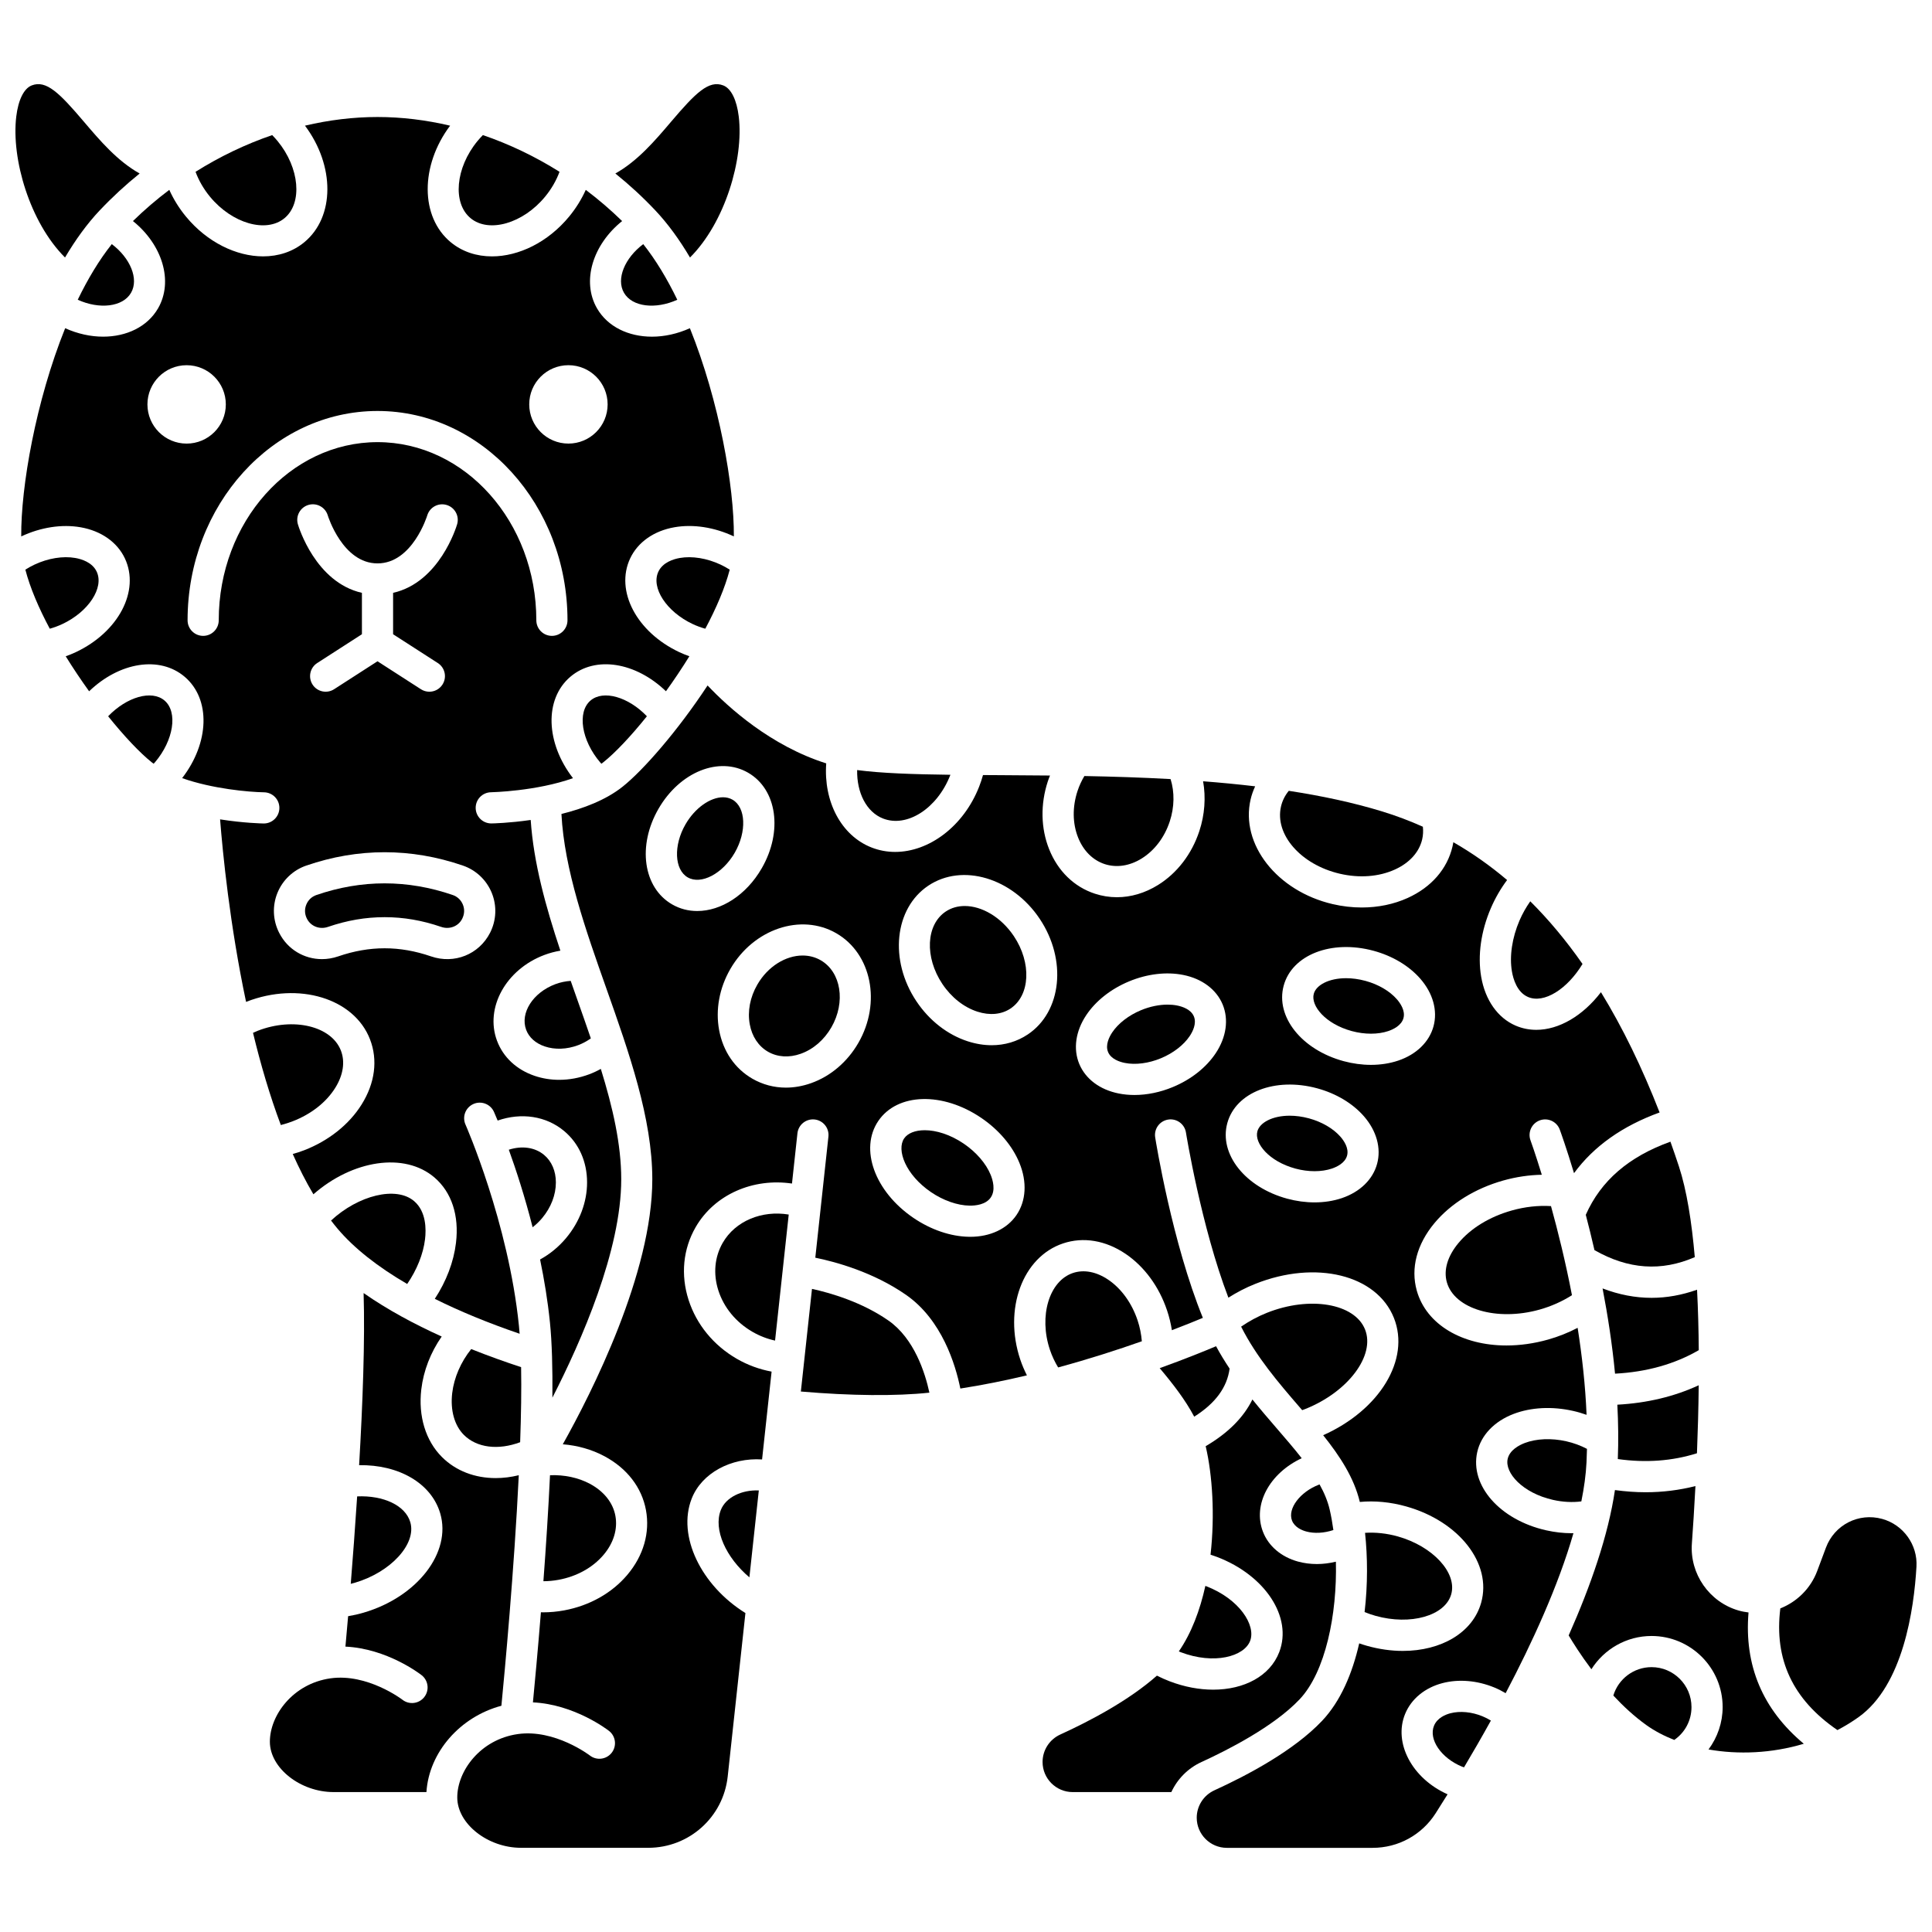
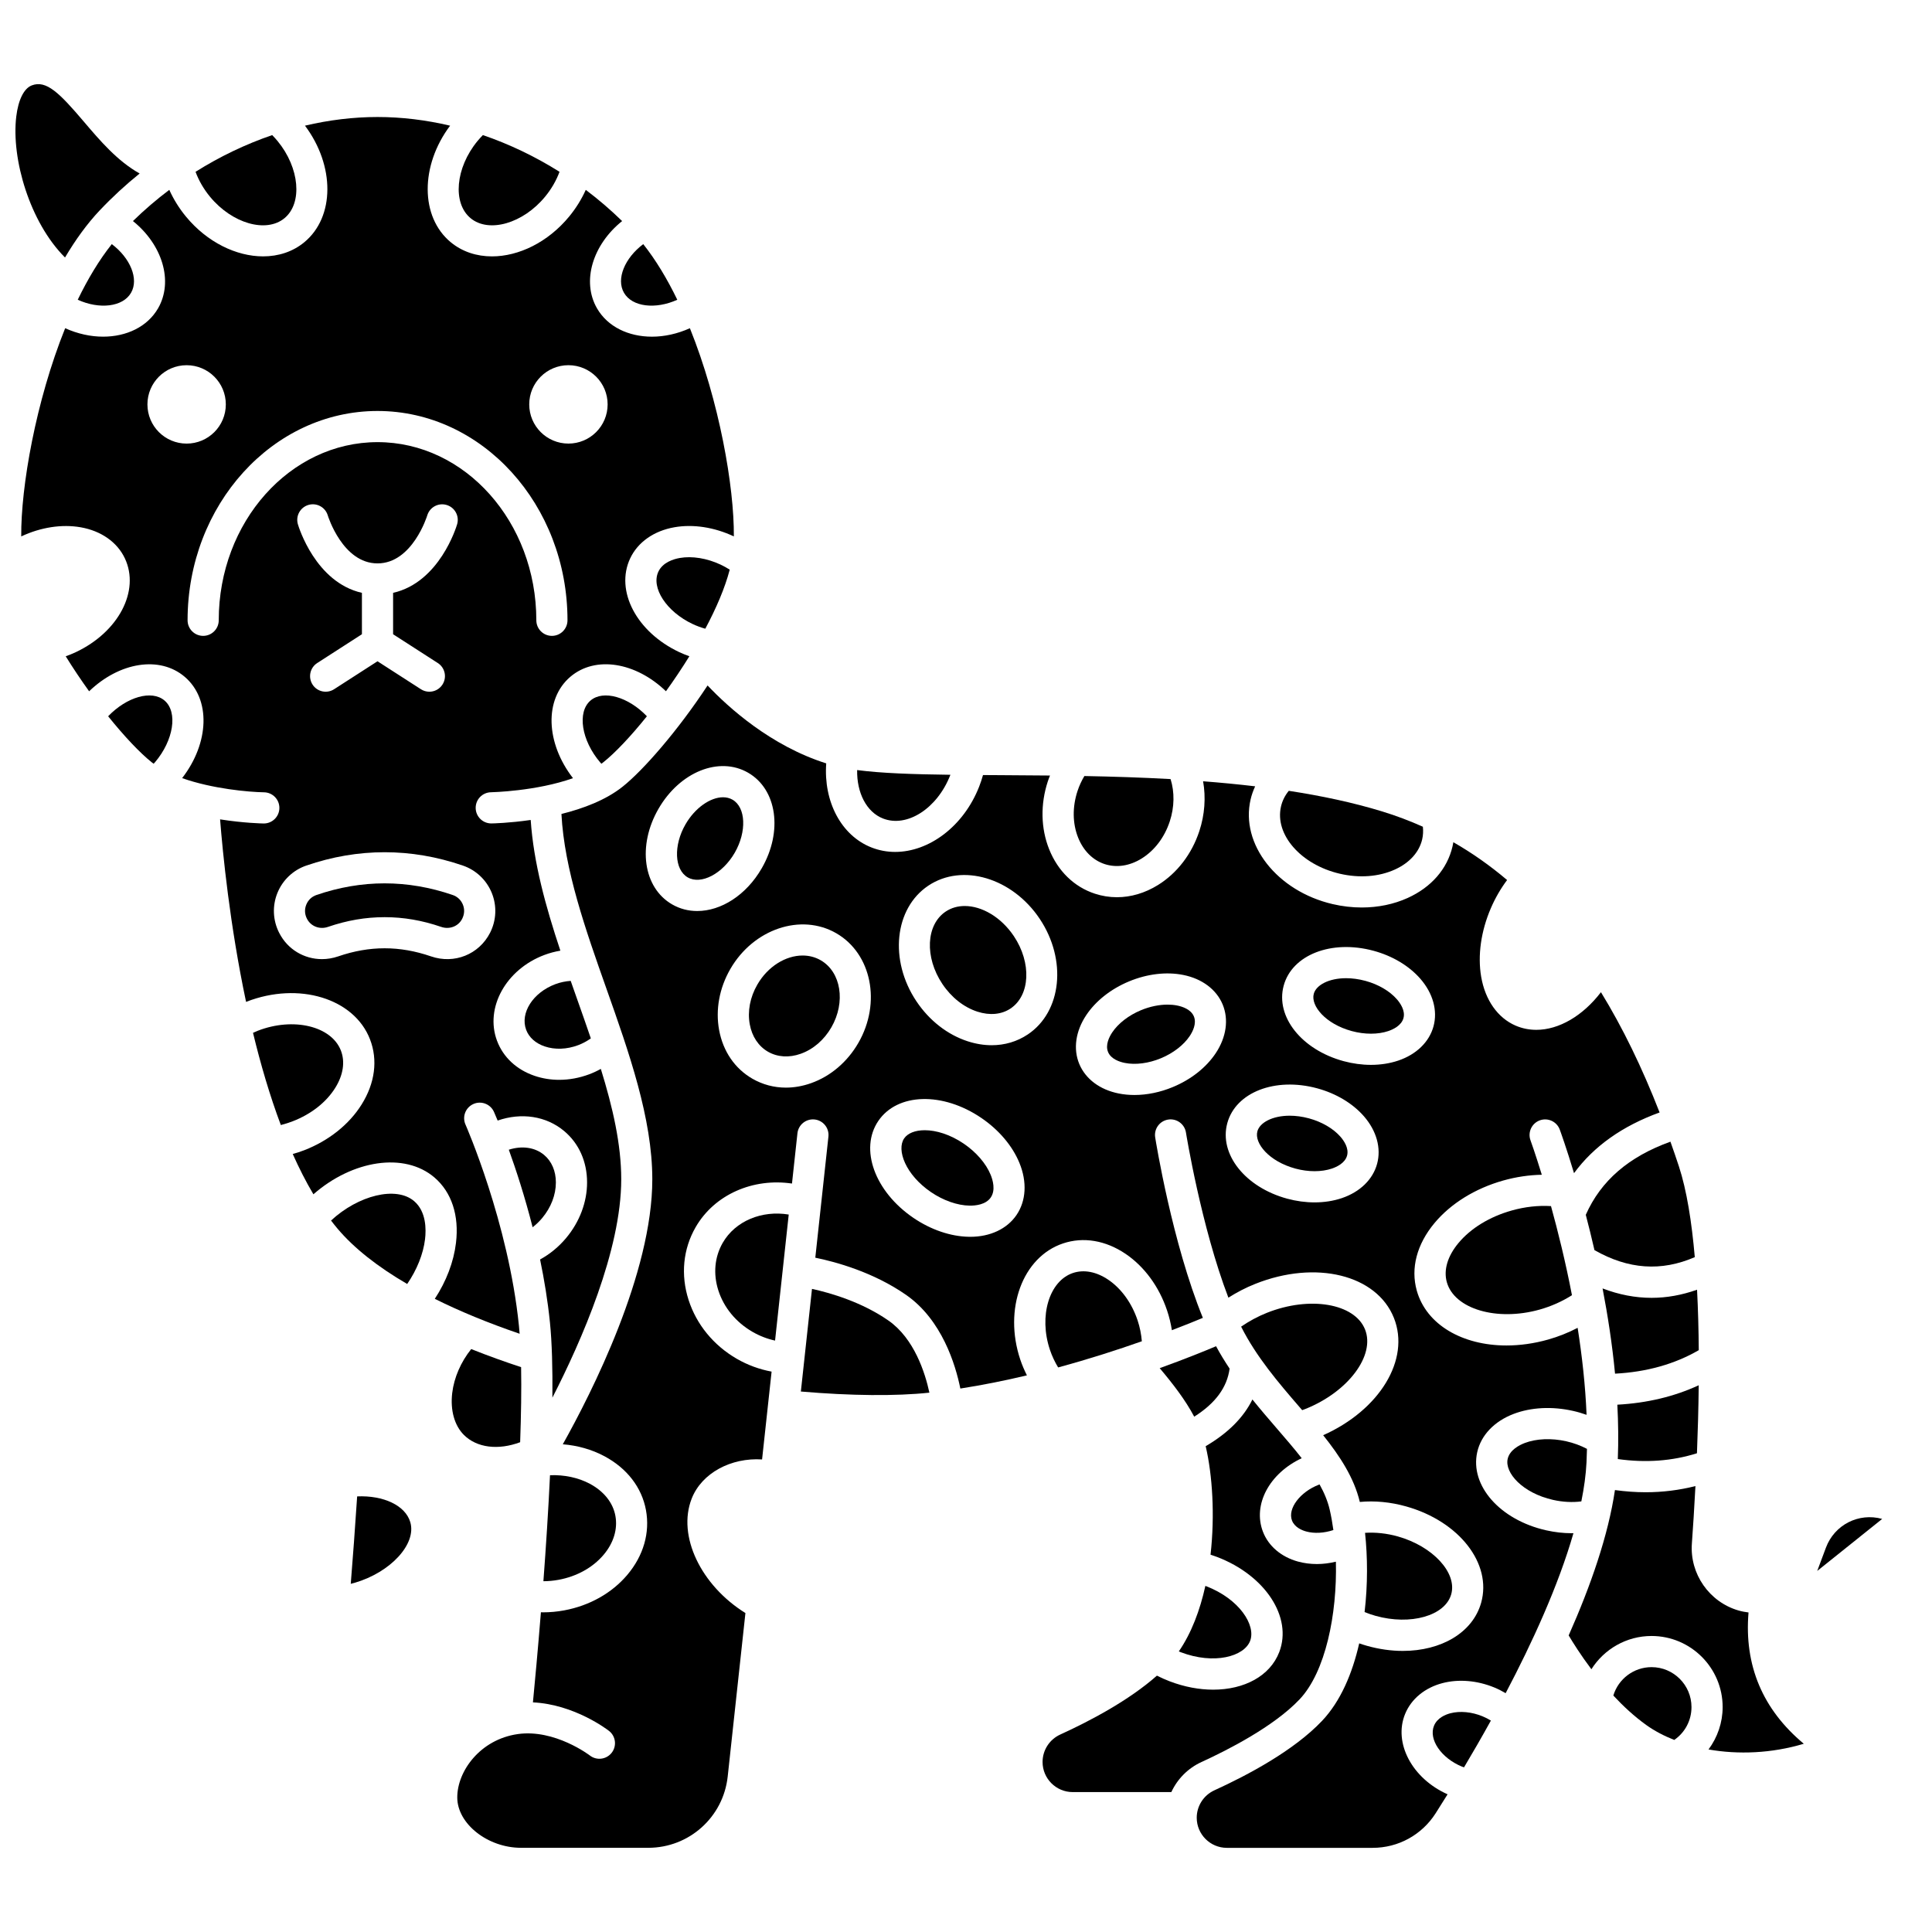
<svg xmlns="http://www.w3.org/2000/svg" width="800px" height="800px" version="1.1" viewBox="144 144 512 512">
  <defs>
    <clipPath id="b">
      <path d="m148.09 166h33.906v47h-33.906z" />
    </clipPath>
    <clipPath id="a">
      <path d="m615 546h36.902v57h-36.902z" />
    </clipPath>
  </defs>
  <path d="m288.01 563.04c1.328-0.004 2.672-0.129 4.019-0.375 4.844-0.895 9.082-3.25 11.938-6.633 2.656-3.152 3.766-6.82 3.117-10.336-0.641-3.469-3.043-6.481-6.766-8.477-3.062-1.641-6.785-2.418-10.559-2.269-0.449 9.461-1.082 19.16-1.75 28.09z" />
  <path d="m303.05 346.04c0.105 0.121 0.219 0.234 0.328 0.355 0.168-0.121 0.336-0.242 0.496-0.371 3.137-2.496 7.262-6.856 11.562-12.207-4.914-5.133-11.551-7.059-14.941-4.168-3.586 3.059-2.418 10.566 2.555 16.391z" />
  <path d="m283.44 416.92c0.754 2.012 2.496 3.57 4.902 4.387 2.707 0.918 5.856 0.805 8.871-0.324 1.215-0.457 2.344-1.074 3.363-1.801-1.168-3.434-2.394-6.902-3.637-10.418-0.566-1.602-1.133-3.211-1.699-4.824-1.363 0.098-2.738 0.375-4.074 0.875-5.926 2.215-9.395 7.644-7.727 12.105z" />
  <path d="m324.15 291.87c-1.613 0.281-4.5 1.129-5.672 3.621-2.008 4.266 2.152 10.625 9.082 13.883 1.102 0.52 2.223 0.926 3.352 1.242 2.906-5.441 5.215-10.824 6.473-15.652-0.77-0.488-1.574-0.934-2.418-1.332-3.602-1.691-7.547-2.336-10.816-1.762z" />
  <path d="m245.92 387.06c5.047 0 9.949 0.844 14.992 2.574 2.211 0.762 4.551-0.141 5.566-2.137 0.625-1.234 0.684-2.547 0.191-3.762-0.492-1.215-1.445-2.121-2.684-2.547-11.988-4.121-24.141-4.121-36.133 0-1.238 0.426-2.191 1.332-2.684 2.547-0.492 1.211-0.438 2.519 0.152 3.688l0.027 0.055c1.027 2.016 3.367 2.918 5.574 2.156 5.047-1.73 9.949-2.574 14.996-2.574z" />
  <path d="m242.05 419.42c2.125 5.477 1.332 11.617-2.223 17.293-3.316 5.297-8.719 9.598-15.211 12.113-1 0.387-2.016 0.711-3.035 1 1.684 3.773 3.504 7.356 5.477 10.676 10.34-9.062 24.137-11.266 32.086-4.449 4.543 3.898 6.566 10.051 5.695 17.324-0.605 5.055-2.566 10.18-5.613 14.828 6.617 3.297 14.133 6.394 22.484 9.254-0.059-0.746-0.121-1.477-0.191-2.164-2.793-27.383-14.047-53.023-14.16-53.277-0.926-2.086 0.016-4.523 2.102-5.449 2.082-0.926 4.523 0.016 5.449 2.098 0.078 0.172 0.426 0.969 0.973 2.293 6.277-2.176 12.836-1.23 17.625 2.777 3.918 3.281 6.074 8.117 6.074 13.617 0 5.227-1.977 10.461-5.559 14.742-1.965 2.348-4.312 4.266-6.894 5.68 1.105 5.336 2.031 10.949 2.613 16.68 0.543 5.316 0.719 12.215 0.652 19.934 7.746-15.121 18.242-39.078 18.242-57.867 0-9.262-2.246-19.047-5.406-29.254-0.996 0.551-2.035 1.039-3.113 1.441-2.598 0.969-5.289 1.457-7.926 1.457-2.234 0-4.43-0.352-6.492-1.051-4.801-1.629-8.348-4.938-9.984-9.312-3.262-8.723 2.375-18.922 12.57-22.734 1.379-0.516 2.797-0.891 4.223-1.133-3.863-11.598-7.106-23.289-7.863-34.637-5.691 0.824-9.984 0.914-10.387 0.918h-0.066c-2.25 0-4.09-1.805-4.129-4.066-0.035-2.281 1.781-4.156 4.062-4.195 0.156-0.004 11.957-0.258 21.723-3.734-7.246-9.363-7.644-20.938-0.703-26.863 6.641-5.664 17.328-3.883 25.344 3.828 2.137-2.965 4.231-6.09 6.203-9.273-0.887-0.32-1.77-0.668-2.641-1.074-11.359-5.34-17.09-16.266-13.043-24.871 2.016-4.289 6.289-7.293 11.727-8.242 4.981-0.871 10.574-0.008 15.746 2.422 0.102-13.121-3.844-35.809-11.648-55.168-3.332 1.5-6.785 2.242-10.055 2.242-6.191 0-11.73-2.606-14.562-7.508-4.141-7.172-1.125-16.891 6.656-23.129-3.043-2.969-6.262-5.734-9.633-8.27-1.125 2.492-2.602 4.883-4.414 7.082-5.629 6.828-13.375 10.547-20.445 10.547-4.027 0-7.836-1.207-10.906-3.734-8.152-6.719-8.125-20.332-0.191-30.906-6.379-1.508-12.836-2.297-19.23-2.297-6.398 0-12.855 0.793-19.23 2.293 7.938 10.574 7.961 24.188-0.191 30.906-3.066 2.527-6.875 3.734-10.906 3.734-7.07 0-14.816-3.719-20.445-10.547-1.809-2.195-3.289-4.59-4.414-7.082-3.371 2.539-6.59 5.301-9.633 8.27 7.777 6.242 10.793 15.961 6.656 23.129-2.832 4.902-8.371 7.508-14.562 7.508-3.273 0-6.723-0.738-10.055-2.242-7.805 19.371-11.75 42.059-11.645 55.18 5.176-2.434 10.77-3.293 15.746-2.422 5.434 0.949 9.707 3.953 11.723 8.242 4.043 8.605-1.684 19.531-13.043 24.871-0.871 0.41-1.75 0.754-2.637 1.074 1.973 3.184 4.07 6.309 6.203 9.273 8.016-7.715 18.703-9.492 25.34-3.828 6.938 5.922 6.543 17.484-0.688 26.844 8 2.836 17.645 3.691 21.707 3.758 2.281 0.035 4.098 1.914 4.062 4.195-0.035 2.258-1.879 4.066-4.129 4.066h-0.066c-0.426-0.008-5.273-0.109-11.52-1.09 0.699 8.887 2.566 27.934 6.887 48.375 0.047-0.02 0.09-0.043 0.137-0.059 13.82-5.363 28.492-0.895 32.703 9.965zm52.59-178.64c5.738 0 10.387 4.652 10.387 10.387 0 5.738-4.652 10.387-10.387 10.387-5.738 0-10.387-4.652-10.387-10.387-0.004-5.734 4.648-10.387 10.387-10.387zm-111.57 10.391c0-5.738 4.652-10.387 10.387-10.387 5.738 0 10.387 4.652 10.387 10.387 0 5.738-4.652 10.387-10.387 10.387s-10.387-4.652-10.387-10.387zm18.898 57.211c0 2.281-1.848 4.129-4.129 4.129s-4.129-1.848-4.129-4.129c0-30.586 22.582-55.469 50.34-55.469 27.754 0 50.34 24.883 50.34 55.469 0 2.281-1.848 4.129-4.129 4.129s-4.129-1.848-4.129-4.129c0-26.031-18.875-47.211-42.078-47.211-23.211 0-42.086 21.18-42.086 47.211zm58.055 11.328c1.918 1.234 2.469 3.789 1.234 5.707-0.789 1.227-2.117 1.895-3.477 1.895-0.766 0-1.539-0.211-2.234-0.66l-11.504-7.41-11.504 7.41c-1.918 1.234-4.473 0.684-5.707-1.234s-0.684-4.473 1.234-5.707l11.848-7.633v-10.969c-12.297-2.785-16.766-17.484-16.969-18.172-0.645-2.188 0.609-4.484 2.797-5.129 2.188-0.641 4.477 0.605 5.125 2.785 0.062 0.199 3.957 12.711 13.18 12.711 9.25 0 13.141-12.582 13.18-12.711 0.656-2.18 2.949-3.426 5.133-2.773 2.18 0.648 3.43 2.934 2.785 5.117-0.203 0.688-4.672 15.391-16.969 18.172v10.969zm-42.02 71.535-0.035-0.066c-1.668-3.281-1.836-7.121-0.453-10.535 1.383-3.418 4.172-6.062 7.652-7.258 13.727-4.719 27.785-4.719 41.508 0 3.481 1.195 6.273 3.844 7.656 7.258 1.383 3.414 1.219 7.254-0.449 10.535-2.934 5.773-9.504 8.387-15.648 6.273-8.328-2.863-16.285-2.863-24.613 0-1.43 0.492-2.887 0.727-4.312 0.727-4.699-0.008-9.078-2.559-11.305-6.934z" />
  <path d="m172.66 333.82c4.305 5.352 8.43 9.711 11.562 12.207 0.16 0.129 0.328 0.25 0.496 0.371 0.105-0.121 0.223-0.23 0.328-0.355 4.973-5.824 6.141-13.332 2.555-16.395-3.391-2.891-10.023-0.961-14.941 4.172z" />
-   <path d="m281.48 534.95c-2.07 0.508-4.129 0.758-6.125 0.758-5.496 0-10.551-1.895-14.254-5.602-4.301-4.301-6.289-10.828-5.453-17.906 0.586-4.969 2.473-9.789 5.406-14.008-7.227-3.269-14.367-7.098-20.695-11.52 0.387 12.562-0.242 29.406-1.188 45.613 10.492-0.176 19.156 4.773 21.5 12.797 3.023 10.34-6.098 22.133-20.328 26.293-1.359 0.398-2.727 0.707-4.09 0.934-0.277 3.223-0.52 5.949-0.711 8.059 11.027 0.516 19.766 7.238 20.188 7.57 1.797 1.402 2.117 4 0.711 5.797-1.402 1.797-4 2.117-5.797 0.711-0.082-0.066-9.27-7.055-19.074-5.668-9.98 1.414-16.102 9.855-16.051 16.867 0.051 6.945 8.102 13.273 16.891 13.273h24.598c0.68-10.57 8.93-19.961 19.867-22.875 0.863-8.875 3.391-35.934 4.606-61.094z" />
  <path d="m221.62 441.13c4.844-1.879 8.82-5.004 11.199-8.797 2.141-3.414 2.68-6.938 1.523-9.922-2.519-6.5-12.602-8.906-22.02-5.254-0.434 0.168-0.852 0.363-1.27 0.555 2.008 8.301 4.438 16.629 7.371 24.434 1.078-0.27 2.144-0.609 3.195-1.016z" />
-   <path d="m335.02 544.18c-2.027 5.191 1.375 12.578 7.578 17.836l2.496-23.035c-4.531-0.195-8.758 1.832-10.074 5.199z" />
  <path d="m238.02 563.45c9.523-2.785 16.402-10.285 14.715-16.047-1.301-4.453-7.098-7.144-14.086-6.844-0.547 8.387-1.145 16.352-1.695 23.172 0.359-0.09 0.715-0.176 1.066-0.281z" />
  <path d="m335.54 473.34c-2.164 3.754-2.582 8.242-1.168 12.645 1.461 4.547 4.676 8.445 9.051 10.969 1.883 1.086 3.906 1.867 5.977 2.316l3.621-33.402c-7.129-1.176-14.145 1.695-17.48 7.473z" />
  <path d="m287.68 466.8c2.344-2.797 3.633-6.148 3.633-9.441 0-3.016-1.105-5.602-3.117-7.285-2.438-2.043-5.894-2.5-9.355-1.387 1.918 5.312 4.242 12.414 6.309 20.547 0.91-0.707 1.766-1.516 2.531-2.434z" />
  <path d="m256.64 472.4c0.309-2.578 0.344-7.312-2.875-10.074-4.777-4.102-14.836-1.547-22.035 5.129 0.57 0.742 1.145 1.473 1.734 2.168 4.34 5.133 10.562 10.051 18.445 14.648 2.562-3.738 4.258-7.926 4.731-11.871z" />
  <path d="m263.84 513.17c-0.535 4.551 0.59 8.594 3.094 11.098 3.426 3.422 9.105 4.106 14.91 1.934 0.254-7.168 0.363-13.969 0.254-19.895-4.215-1.383-8.68-2.977-13.227-4.789-2.738 3.422-4.543 7.547-5.031 11.652z" />
  <path d="m499.04 375.54c5.188 1.215 10.379 0.82 14.621-1.105 3.871-1.758 6.438-4.598 7.231-7.992 0.254-1.094 0.301-2.219 0.184-3.352-3.496-1.562-7.094-2.926-10.805-4.059-7.727-2.363-16.07-4.129-24.73-5.457-1.016 1.242-1.707 2.629-2.059 4.133-1.734 7.426 5.246 15.426 15.559 17.832z" />
-   <path d="m548.94 408.21c4.223 1.82 10.383-2.043 14.445-8.75-4.324-6.188-8.941-11.719-13.848-16.605-1.09 1.555-2.062 3.254-2.848 5.078-1.969 4.57-2.703 9.496-2.012 13.516 0.336 1.988 1.344 5.508 4.262 6.762z" />
  <path d="m436.74 372.99c3.137 1.027 6.617 0.508 9.805-1.473 3.422-2.125 6.07-5.617 7.457-9.84 1.246-3.797 1.293-7.758 0.215-11.211-7.688-0.43-15.352-0.668-22.844-0.809-0.742 1.238-1.359 2.57-1.824 3.984-1.387 4.223-1.328 8.605 0.168 12.344 1.398 3.488 3.891 5.973 7.023 7.004z" />
-   <path d="m169.62 295.49c-1.172-2.496-4.059-3.34-5.672-3.621-3.273-0.574-7.215 0.07-10.812 1.762-0.844 0.398-1.648 0.844-2.418 1.332 1.254 4.828 3.566 10.211 6.473 15.652 1.129-0.316 2.246-0.723 3.348-1.242 6.93-3.258 11.09-9.617 9.082-13.883z" />
  <path d="m564.25 465.94c0.766 2.922 1.543 6.055 2.301 9.355 8.953 5.106 17.691 5.719 26.586 1.859-0.809-9.324-2.133-17.719-4.207-24.047-0.73-2.227-1.484-4.402-2.246-6.551-11.059 3.977-18.43 10.352-22.434 19.383z" />
  <path d="m568.7 485.45c1.375 7.141 2.555 14.781 3.301 22.586 8.352-0.434 15.82-2.531 22.191-6.227-0.043-5.398-0.184-10.793-0.457-16.02-4.008 1.422-8.027 2.152-12.043 2.152-4.336 0-8.672-0.836-12.992-2.492z" />
  <path d="m593.71 529.13c0.227-5.699 0.402-11.789 0.469-18.023-6.457 2.992-13.672 4.719-21.566 5.152 0.254 4.812 0.312 9.641 0.125 14.406 7.41 1.047 14.438 0.527 20.973-1.535z" />
  <path d="m378 360.91c6.367 2.492 14.363-2.644 17.816-11.457 0.016-0.043 0.031-0.086 0.047-0.129-9.941-0.125-18.352-0.41-24.711-1.25-0.113 6.023 2.477 11.125 6.848 12.836z" />
  <g clip-path="url(#b)">
    <path d="m170.44 199.74c3.309-3.5 6.848-6.758 10.57-9.762-5.887-3.281-10.527-8.727-14.766-13.715-6.516-7.672-10-11.117-13.84-9.625-2.066 0.809-3.559 3.816-4.094 8.258-1.348 11.203 3.602 28.055 12.922 37.344 2.766-4.68 5.832-8.926 9.207-12.5z" />
  </g>
  <path d="m178.73 221.59c2.117-3.668-0.207-9.215-5.106-12.898-3.352 4.219-6.363 9.25-9.023 14.742 5.754 2.617 11.961 1.914 14.129-1.844z" />
  <path d="m219.38 201.83c4.852-4 4.019-13.363-1.816-20.445-0.453-0.551-0.934-1.078-1.43-1.582-7.035 2.406-13.875 5.68-20.312 9.727 0.855 2.316 2.152 4.566 3.836 6.613 5.84 7.082 14.871 9.688 19.723 5.688z" />
  <path d="m309.36 221.59c2.168 3.758 8.375 4.461 14.129 1.848-2.66-5.496-5.672-10.523-9.023-14.742-4.902 3.68-7.223 9.227-5.106 12.895z" />
  <path d="m268.72 201.83c4.856 4 13.887 1.395 19.723-5.691 1.688-2.047 2.981-4.293 3.836-6.613-6.438-4.043-13.277-7.32-20.312-9.727-0.496 0.504-0.973 1.031-1.43 1.582-5.84 7.09-6.672 16.449-1.816 20.449z" />
-   <path d="m317.65 199.74c3.375 3.574 6.441 7.82 9.207 12.504 9.316-9.293 14.27-26.145 12.922-37.344-0.535-4.441-2.027-7.449-4.094-8.258-3.84-1.496-7.328 1.953-13.844 9.621-4.238 4.988-8.879 10.434-14.766 13.715 3.731 3.004 7.269 6.258 10.574 9.762z" />
  <path d="m505.85 403.94c-1.805-0.488-3.531-0.707-5.117-0.707-4.562 0-7.938 1.805-8.57 4.144-0.852 3.148 3.078 7.977 10.082 9.871 3.406 0.922 6.93 0.922 9.664-0.004 1.273-0.43 3.484-1.449 4.023-3.434 0.539-1.984-0.859-3.981-1.742-4.992-1.895-2.18-4.934-3.957-8.34-4.879z" />
  <path d="m560.54 550.32c-2.219 0-4.496-0.258-6.777-0.77-12.242-2.75-20.273-11.855-18.281-20.73 1.008-4.481 4.523-8.168 9.648-10.121 4.613-1.758 10.203-2.043 15.742-0.797 1.223 0.273 2.418 0.629 3.586 1.039-0.316-7.766-1.191-15.574-2.367-23.051-2.461 1.281-5.098 2.34-7.848 3.113-3.766 1.059-7.484 1.562-11.012 1.562-11.637 0-21.219-5.465-23.77-14.535-1.664-5.918 0.004-12.277 4.691-17.902 4.32-5.188 10.801-9.195 18.242-11.285 3.391-0.953 6.84-1.457 10.199-1.52-1.727-5.625-2.945-9-2.992-9.121-0.781-2.141 0.32-4.512 2.461-5.297 2.141-0.781 4.512 0.32 5.297 2.461 0.203 0.559 1.742 4.805 3.773 11.535 5.242-7.137 12.836-12.516 22.68-16.086-4.644-11.922-9.816-22.539-15.543-31.875-4.816 6.293-11.148 9.977-17.137 9.977-1.875 0-3.719-0.363-5.469-1.113-4.746-2.043-8.074-6.766-9.137-12.953-0.965-5.633-0.055-12.09 2.566-18.176 1.156-2.688 2.621-5.207 4.305-7.461-4.516-3.832-9.262-7.168-14.242-10.02-0.062 0.379-0.141 0.754-0.227 1.133-1.391 5.949-5.602 10.789-11.859 13.633-3.699 1.68-7.863 2.531-12.176 2.535-2.555 0-5.156-0.301-7.742-0.902-14.75-3.445-24.496-15.898-21.723-27.758 0.277-1.191 0.688-2.34 1.199-3.453-4.555-0.539-9.16-0.98-13.793-1.336 0.754 4.273 0.438 8.848-1 13.211-1.992 6.062-5.883 11.133-10.949 14.277-3.457 2.144-7.191 3.238-10.891 3.238-1.973 0-3.938-0.312-5.848-0.938-5.496-1.805-9.797-5.988-12.113-11.781-2.215-5.539-2.34-11.93-0.348-17.992 0.172-0.523 0.375-1.027 0.574-1.539-4.519-0.047-8.949-0.074-13.227-0.098-1.539-0.008-3.043-0.016-4.527-0.027-0.289 1.035-0.625 2.059-1.02 3.066-4.137 10.555-13.293 17.305-22.258 17.305-2.121 0-4.234-0.379-6.266-1.176-8.047-3.156-12.742-12.184-12.004-22.289-14.703-4.656-25.902-14.793-31.445-20.648-7.926 12.055-17.082 22.504-22.516 26.824-4.453 3.547-10.449 5.797-16.211 7.231 0.762 14.719 6.426 30.75 11.922 46.285 5.977 16.898 12.16 34.375 12.16 50.523 0 24.938-16.098 56.625-23.719 70.23 3.918 0.316 7.691 1.375 11.047 3.172 5.981 3.203 9.883 8.27 10.988 14.258 1.105 5.988-0.645 12.082-4.926 17.156-4.082 4.844-10.031 8.191-16.754 9.434-1.871 0.344-3.738 0.516-5.59 0.516-0.191 0-0.375-0.02-0.566-0.023-0.828 10.254-1.629 18.844-2.117 23.883 11.012 0.535 19.738 7.234 20.16 7.562 1.797 1.402 2.117 4 0.711 5.797s-4 2.117-5.797 0.711c-0.082-0.062-9.273-7.051-19.074-5.668-9.98 1.414-16.102 9.855-16.051 16.867 0.051 6.945 8.102 13.273 16.891 13.273h33.719c10.84 0 19.891-8.125 21.059-18.898l4.695-43.316c-11.777-7.324-18.109-20.422-14.246-30.309 2.668-6.828 10.473-10.922 18.66-10.395l2.523-23.277c-3.203-0.594-6.332-1.73-9.215-3.394-6.156-3.555-10.695-9.094-12.785-15.598-2.137-6.648-1.469-13.504 1.879-19.301 4.996-8.652 15.207-13.07 25.523-11.547l1.445-13.32c0.246-2.266 2.285-3.902 4.551-3.66 2.266 0.246 3.906 2.281 3.66 4.551l-3.477 32.078c5.434 1.113 15.387 3.824 24.055 9.855 9.496 6.602 13.09 18.449 14.383 24.82 5.996-0.93 11.926-2.133 17.641-3.492-0.668-1.336-1.27-2.719-1.754-4.168-4.488-13.383 0.586-27.195 11.312-30.793 5.398-1.812 11.297-0.824 16.609 2.773 4.969 3.367 8.863 8.684 10.973 14.977 0.582 1.738 1.004 3.492 1.281 5.246 3.406-1.301 6.188-2.43 8.207-3.273-8.129-19.945-12.441-46.621-12.633-47.82-0.359-2.254 1.176-4.367 3.426-4.727 2.25-0.363 4.367 1.176 4.727 3.426 0.043 0.273 4.031 24.91 11.246 43.773 2.219-1.41 4.59-2.652 7.137-3.664 16.031-6.383 32.16-2.422 36.727 9.027 4.398 11.039-3.793 24.414-18.746 31.086 4.488 5.617 8.184 11.297 9.711 17.684 3.953-0.371 8.129 0.02 12.285 1.188 14.055 3.949 22.781 15.16 19.871 25.516-2.238 7.965-10.613 12.773-20.754 12.773-3.047 0-6.254-0.434-9.5-1.348-0.699-0.195-1.387-0.418-2.066-0.652-1.816 7.988-4.945 15.352-9.824 20.512-7.434 7.859-19.633 14.363-28.562 18.434-2.84 1.297-4.672 4.144-4.672 7.262 0 4.398 3.578 7.981 7.981 7.981h38.641c6.789 0 13.027-3.422 16.691-9.156 0.953-1.492 2.023-3.191 3.164-5.031-9.383-4.184-14.418-13.609-11.246-21.316 1.633-3.973 5.246-6.945 9.914-8.156 4.309-1.117 9.188-0.703 13.734 1.168 1.047 0.43 2.035 0.945 2.988 1.504 7.062-13.414 13.973-28.504 17.969-42.406-0.137 0.008-0.289 0.02-0.441 0.02zm-231.77-164.89c-2.32 0-4.59-0.566-6.656-1.762-7.668-4.426-9.25-15.559-3.602-25.34s16.078-13.977 23.746-9.551c7.668 4.426 9.25 15.559 3.602 25.34-4.125 7.148-10.801 11.312-17.09 11.312zm42.699 34.957c-2.91 5.043-7.359 8.828-12.523 10.66-2.227 0.789-4.477 1.184-6.676 1.184-3.133 0-6.16-0.797-8.887-2.367-4.641-2.68-7.769-7.254-8.809-12.887-0.996-5.391 0.059-11.133 2.969-16.176 6.133-10.625 18.734-14.875 28.086-9.477 9.355 5.402 11.973 18.438 5.84 29.062zm41.918 45.598c-2.508 3.684-6.969 5.781-12.266 5.781-0.102 0-0.203 0-0.305-0.004-4.875-0.074-10.117-1.855-14.754-5.012-10.266-6.992-14.348-18.281-9.293-25.703 5.055-7.418 17.055-7.758 27.32-0.762 4.637 3.16 8.215 7.383 10.066 11.895 2.066 5.019 1.785 10.051-0.77 13.805zm2.984-47.848c-2.832 1.895-6.106 2.856-9.562 2.856-2.055 0-4.18-0.34-6.312-1.027-5.375-1.73-10.223-5.504-13.645-10.625-7.266-10.871-5.844-24.613 3.168-30.637 9.008-6.019 22.25-2.074 29.516 8.797 7.269 10.871 5.848 24.613-3.164 30.637zm38.453 13.938c-3.359 1.395-6.859 2.109-10.191 2.109-1.434 0-2.836-0.133-4.176-0.402-4.988-0.996-8.789-3.848-10.441-7.824-1.648-3.973-0.98-8.68 1.836-12.914 2.519-3.789 6.551-6.969 11.355-8.965 4.805-1.996 9.906-2.602 14.367-1.707 4.988 0.996 8.789 3.848 10.441 7.824 1.648 3.977 0.98 8.68-1.836 12.914-2.516 3.789-6.547 6.973-11.355 8.965zm54.125 20.34c-1.125 4.152-4.531 7.469-9.348 9.098-2.234 0.754-4.688 1.133-7.234 1.133-2.367 0-4.812-0.328-7.231-0.98-11.133-3.016-18.117-11.801-15.895-20.004 2.219-8.199 12.684-12.266 23.816-9.25 5.019 1.359 9.43 4 12.414 7.434 3.332 3.836 4.602 8.418 3.477 12.57zm5.598-27.348c-2.234 0.754-4.688 1.133-7.234 1.133-2.367 0-4.812-0.328-7.231-0.98-11.133-3.016-18.117-11.801-15.895-20.004 2.219-8.203 12.684-12.262 23.816-9.25 5.023 1.359 9.43 4 12.414 7.43 3.336 3.836 4.606 8.418 3.481 12.574-1.125 4.152-4.531 7.469-9.352 9.098z" />
  <path d="m508.52 572.21c9.277 2.606 18.465-0.008 20.07-5.711 1.602-5.699-4.883-12.723-14.156-15.328-2.922-0.82-5.902-1.133-8.684-0.953 0.684 6.336 0.742 13.703-0.121 21 0.934 0.379 1.898 0.711 2.891 0.992z" />
  <path d="m490.9 440.38c-1.805-0.488-3.531-0.707-5.113-0.707-4.562 0-7.938 1.809-8.57 4.144-0.852 3.148 3.078 7.977 10.082 9.871 3.406 0.922 6.93 0.922 9.664-0.004 1.273-0.43 3.484-1.449 4.023-3.434s-0.859-3.981-1.742-4.992c-1.895-2.176-4.938-3.957-8.344-4.879z" />
  <path d="m460.39 413.36c-0.789-1.898-3.113-2.625-4.43-2.887-0.801-0.16-1.656-0.238-2.539-0.238-2.246 0-4.707 0.508-7.043 1.477-3.262 1.352-6.047 3.508-7.644 5.91-0.742 1.117-1.871 3.277-1.086 5.176 0.789 1.898 3.113 2.625 4.43 2.887 2.832 0.57 6.324 0.117 9.582-1.238 3.262-1.352 6.047-3.508 7.644-5.91 0.746-1.117 1.875-3.277 1.086-5.176z" />
  <path d="m399.67 384.1c-1.824 0-3.555 0.473-5.051 1.473-5.223 3.492-5.621 12.094-0.887 19.18 2.391 3.578 5.695 6.188 9.309 7.352 3.266 1.051 6.379 0.754 8.754-0.832 5.227-3.492 5.625-12.098 0.891-19.184-3.387-5.051-8.48-7.988-13.016-7.988z" />
  <path d="m581.68 585.81c-4.727 0-8.809 3.133-10.129 7.527 2.617 2.812 5.555 5.539 8.734 7.816 2.148 1.539 4.652 2.863 7.406 3.949 2.852-1.957 4.57-5.168 4.57-8.707 0-5.836-4.746-10.586-10.582-10.586z" />
  <path d="m607.38 571.32c-0.895-0.109-1.789-0.273-2.68-0.531-7.731-2.246-12.918-9.699-12.336-17.723 0.297-4.109 0.641-9.324 0.945-15.242-4.262 1.082-8.672 1.637-13.215 1.637-2.66 0-5.371-0.207-8.117-0.578-1.766 11.977-6.422 25.375-12.262 38.52 1.137 1.914 3.211 5.227 6.023 8.965 3.359-5.324 9.289-8.816 15.938-8.816 10.391 0 18.844 8.453 18.844 18.844 0 4.102-1.367 8.031-3.742 11.23 7.863 1.379 16.734 1.051 25.246-1.512-10.91-9.098-15.824-20.758-14.645-34.793z" />
  <g clip-path="url(#a)">
-     <path d="m642.8 546.53c-6.231-1.719-12.641 1.551-14.906 7.606l-2.312 6.18c-1.754 4.684-5.402 8.188-9.777 9.926-1.68 13.543 3.293 24.133 15.129 32.25 1.926-1.008 3.801-2.144 5.613-3.438 11.824-8.43 14.684-28.605 15.336-39.883 0.336-5.781-3.484-11.098-9.082-12.641z" />
+     <path d="m642.8 546.53c-6.231-1.719-12.641 1.551-14.906 7.606l-2.312 6.18z" />
  </g>
  <path d="m399.45 447.11c-3.66-2.492-7.398-3.59-10.379-3.59-2.531 0-4.519 0.789-5.465 2.176-2.062 3.031 0.352 9.617 7.117 14.227 3.269 2.227 7 3.531 10.227 3.582 1.523 0.02 4.293-0.227 5.617-2.168 1.32-1.941 0.543-4.606-0.039-6.019-1.227-2.988-3.809-5.977-7.078-8.207z" />
  <path d="m544.64 464.79c-5.852 1.645-10.867 4.703-14.129 8.621-2.894 3.473-3.992 7.16-3.086 10.383 2 7.117 13.262 10.441 24.594 7.258 3.106-0.875 6.019-2.18 8.566-3.812-1.707-8.867-3.723-16.98-5.555-23.609-3.348-0.211-6.891 0.176-10.391 1.16z" />
  <path d="m548.08 526.41c-1.465 0.559-4 1.848-4.531 4.215-0.824 3.672 3.914 9.035 12.031 10.863 2.559 0.574 5.141 0.707 7.492 0.398 0.723-3.586 1.207-7.047 1.367-10.316 0.059-1.195 0.098-2.398 0.125-3.606-1.668-0.879-3.531-1.566-5.496-2.012-3.914-0.879-7.922-0.711-10.988 0.457z" />
  <path d="m528.38 598.03c-1.25 0.324-3.481 1.188-4.352 3.305-1.484 3.609 1.898 8.566 7.387 10.828 0.188 0.078 0.379 0.129 0.566 0.199 2.25-3.777 4.66-7.945 7.121-12.391-0.699-0.426-1.434-0.812-2.207-1.129-2.859-1.18-5.961-1.473-8.516-0.812z" />
  <path d="m469.86 506.7c-1.266-1.906-2.484-3.875-3.59-5.938-3.215 1.359-8.383 3.453-14.938 5.812 3.555 4.223 6.797 8.422 9.148 12.859 5.609-3.543 8.703-7.738 9.379-12.734z" />
  <path d="m446.6 499.45c-0.152-1.852-0.52-3.731-1.129-5.551-1.539-4.582-4.301-8.406-7.777-10.762-3.133-2.121-6.453-2.754-9.355-1.781-6.297 2.109-9.094 11.422-6.106 20.336 0.562 1.68 1.305 3.242 2.184 4.691 8.238-2.234 15.801-4.684 22.184-6.934z" />
  <path d="m488.4 594.35c6.887-7.281 9.973-22.582 9.625-36.484-1.68 0.398-3.367 0.621-5.023 0.621-1.734 0-3.43-0.219-5.031-0.66-4.438-1.223-7.824-4.109-9.281-7.914-2.754-7.191 1.727-15.465 10.277-19.473-2.019-2.586-4.305-5.234-6.711-8.02-2.066-2.391-4.223-4.902-6.352-7.543-2.363 4.801-6.508 8.941-12.391 12.379 0.012 0.051 0.027 0.102 0.039 0.152 1.73 7.418 2.445 18.055 1.254 28.598 0.582 0.188 1.164 0.387 1.738 0.605 12.773 4.887 20.012 15.953 16.48 25.188-2.441 6.383-9.301 9.98-17.52 9.98-3.676 0-7.621-0.719-11.566-2.231-1.148-0.441-2.262-0.938-3.34-1.488-7.441 6.59-17.797 12.043-25.633 15.617-2.84 1.297-4.672 4.144-4.672 7.262 0 4.398 3.578 7.981 7.981 7.981h26.145c1.602-3.461 4.402-6.332 8-7.973 6.75-3.086 19.117-9.344 25.98-16.598z" />
  <path d="m456.88 581.84c8.879 3.394 16.836 1.148 18.418-2.988 1.586-4.141-2.84-11.125-11.719-14.523-0.047-0.02-0.098-0.031-0.145-0.047-1.422 6.445-3.691 12.5-7.031 17.352 0.164 0.062 0.312 0.145 0.477 0.207z" />
  <path d="m505.75 496.32c-2.754-6.906-14.656-8.93-25.996-4.414-2.449 0.977-4.762 2.231-6.844 3.668 4.066 8.062 9.906 14.863 15.586 21.441 0.199 0.23 0.398 0.461 0.598 0.691 0.273-0.102 0.547-0.195 0.82-0.305 11.34-4.516 18.59-14.172 15.836-21.082z" />
  <path d="m486.39 546.95c0.695 1.82 2.656 2.602 3.762 2.906 2.137 0.59 4.727 0.445 7.207-0.375-0.258-1.891-0.582-3.711-0.98-5.426-0.527-2.258-1.449-4.461-2.676-6.66-0.059 0.023-0.121 0.039-0.184 0.059-5 1.918-8.332 6.356-7.129 9.496z" />
  <path d="m379.42 493.94c-7.059-4.91-15.375-7.305-20.234-8.371l-2.949 27.199c13.246 1.137 25.211 1.25 34.062 0.301-1.129-5.234-4.008-14.355-10.879-19.129z" />
  <path d="m338.13 355.93c-0.758-0.438-1.613-0.645-2.523-0.645-3.344 0-7.41 2.785-9.941 7.168-3.223 5.578-2.957 12.02 0.582 14.059 3.535 2.039 9.242-0.945 12.465-6.527 3.219-5.578 2.953-12.016-0.582-14.055z" />
  <path d="m361.5 398.48c-1.477-0.852-3.117-1.258-4.793-1.258-4.461 0-9.207 2.856-12.008 7.711-1.93 3.34-2.641 7.086-2 10.543 0.594 3.215 2.305 5.785 4.816 7.234s5.594 1.648 8.672 0.555c3.312-1.176 6.203-3.664 8.133-7.004 3.852-6.684 2.59-14.656-2.82-17.781z" />
</svg>